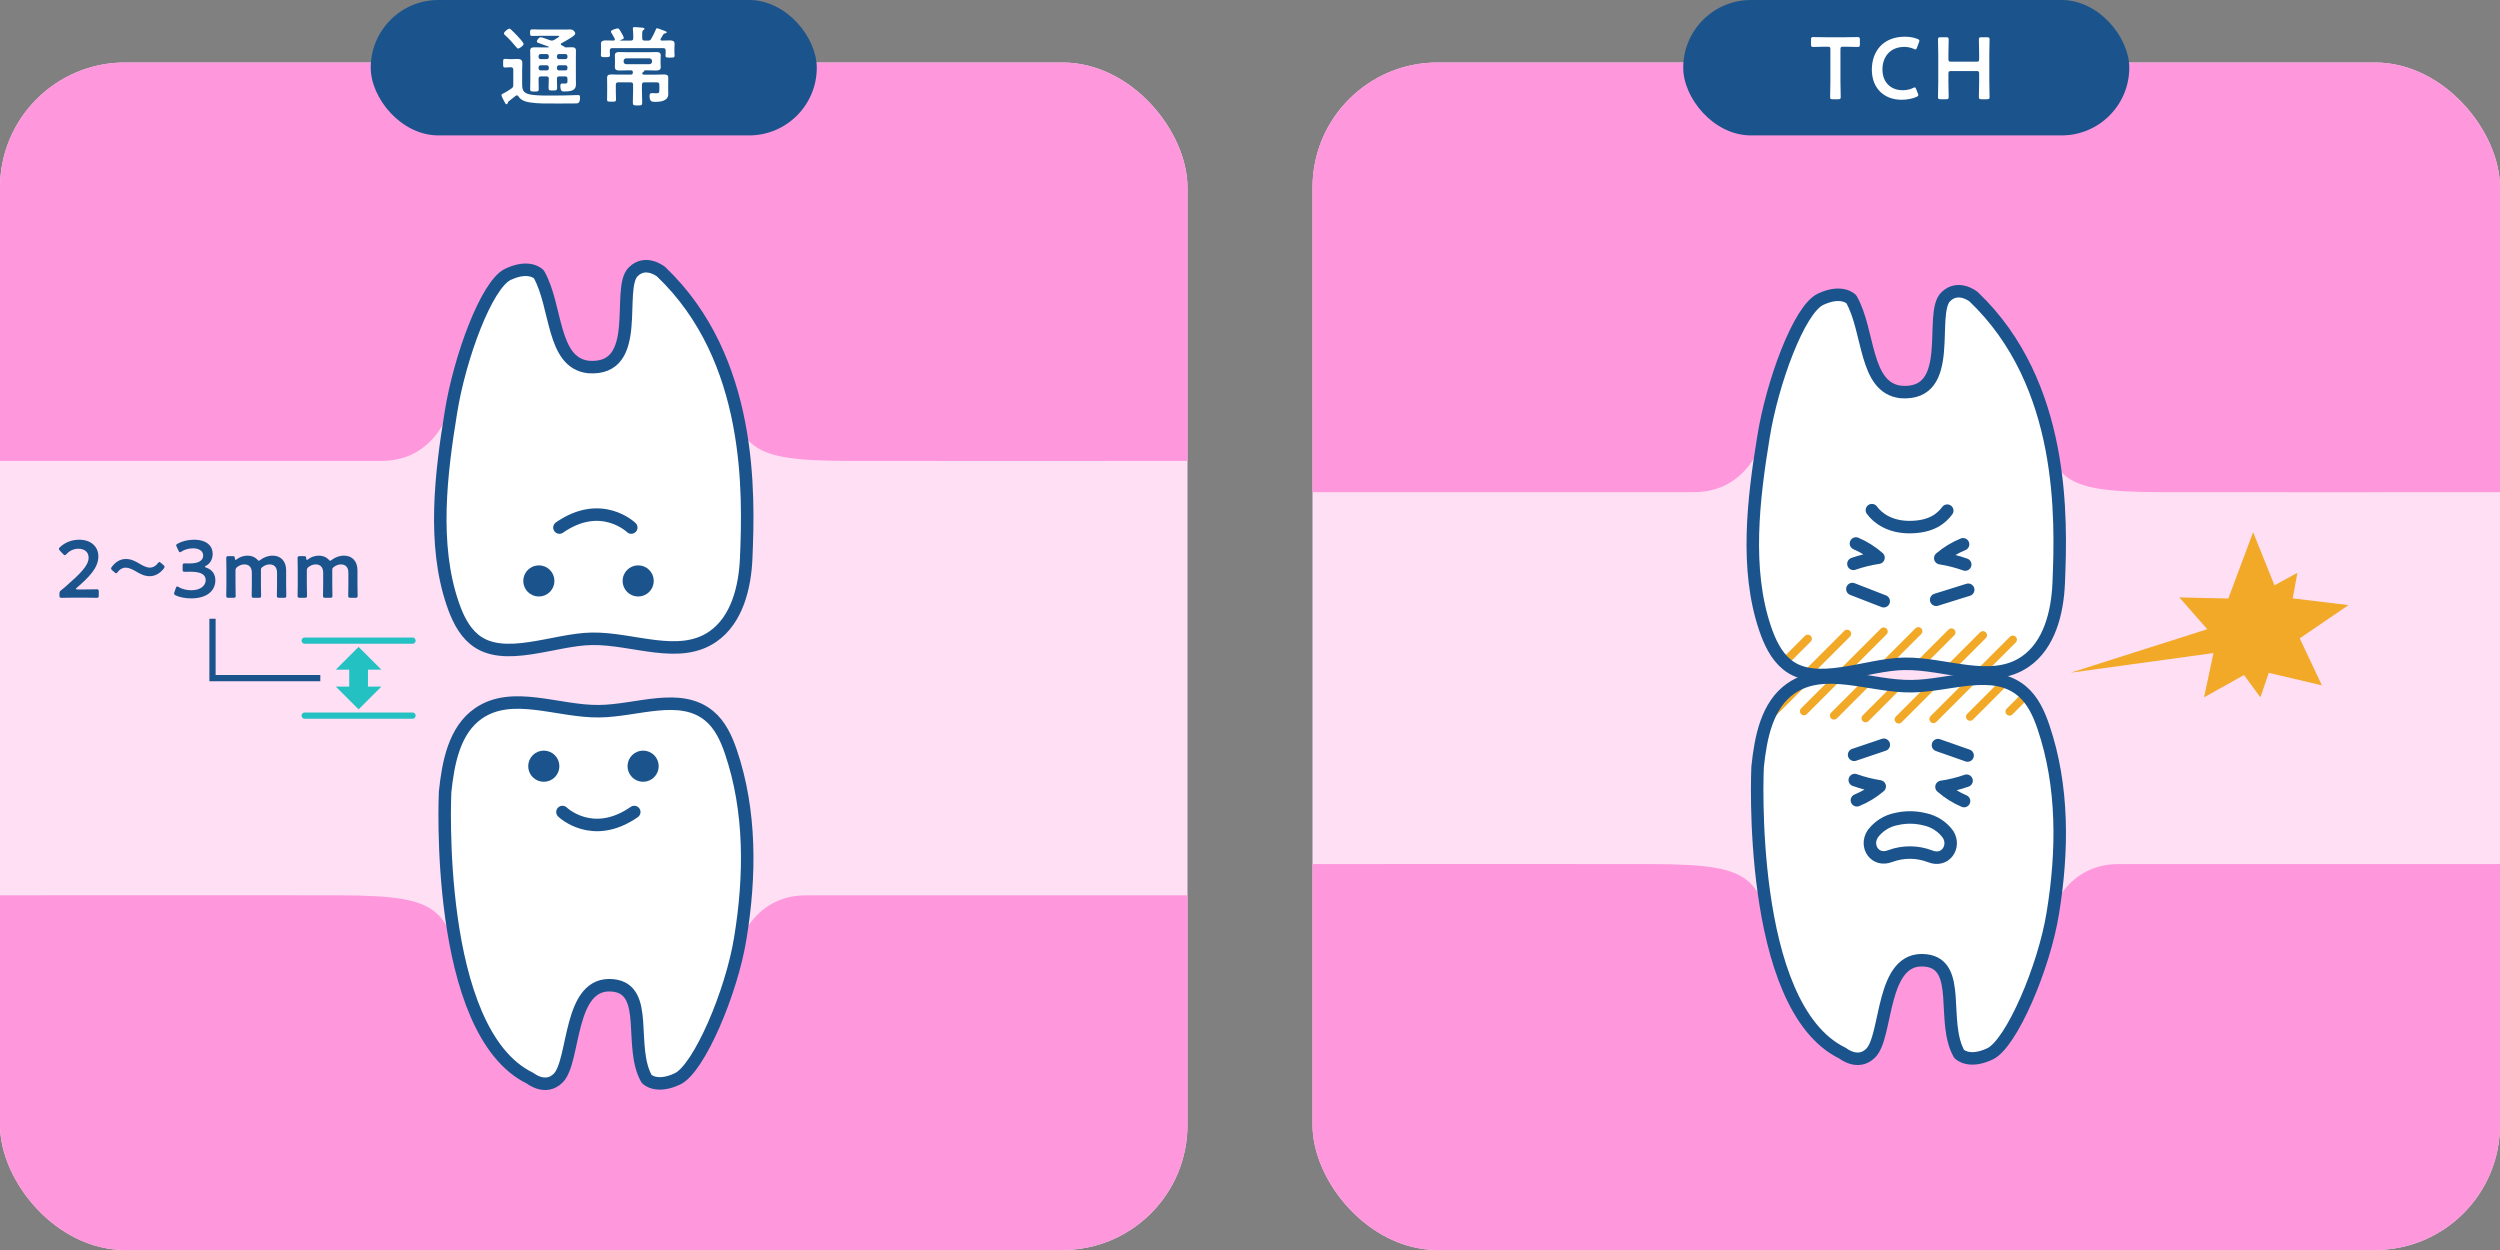
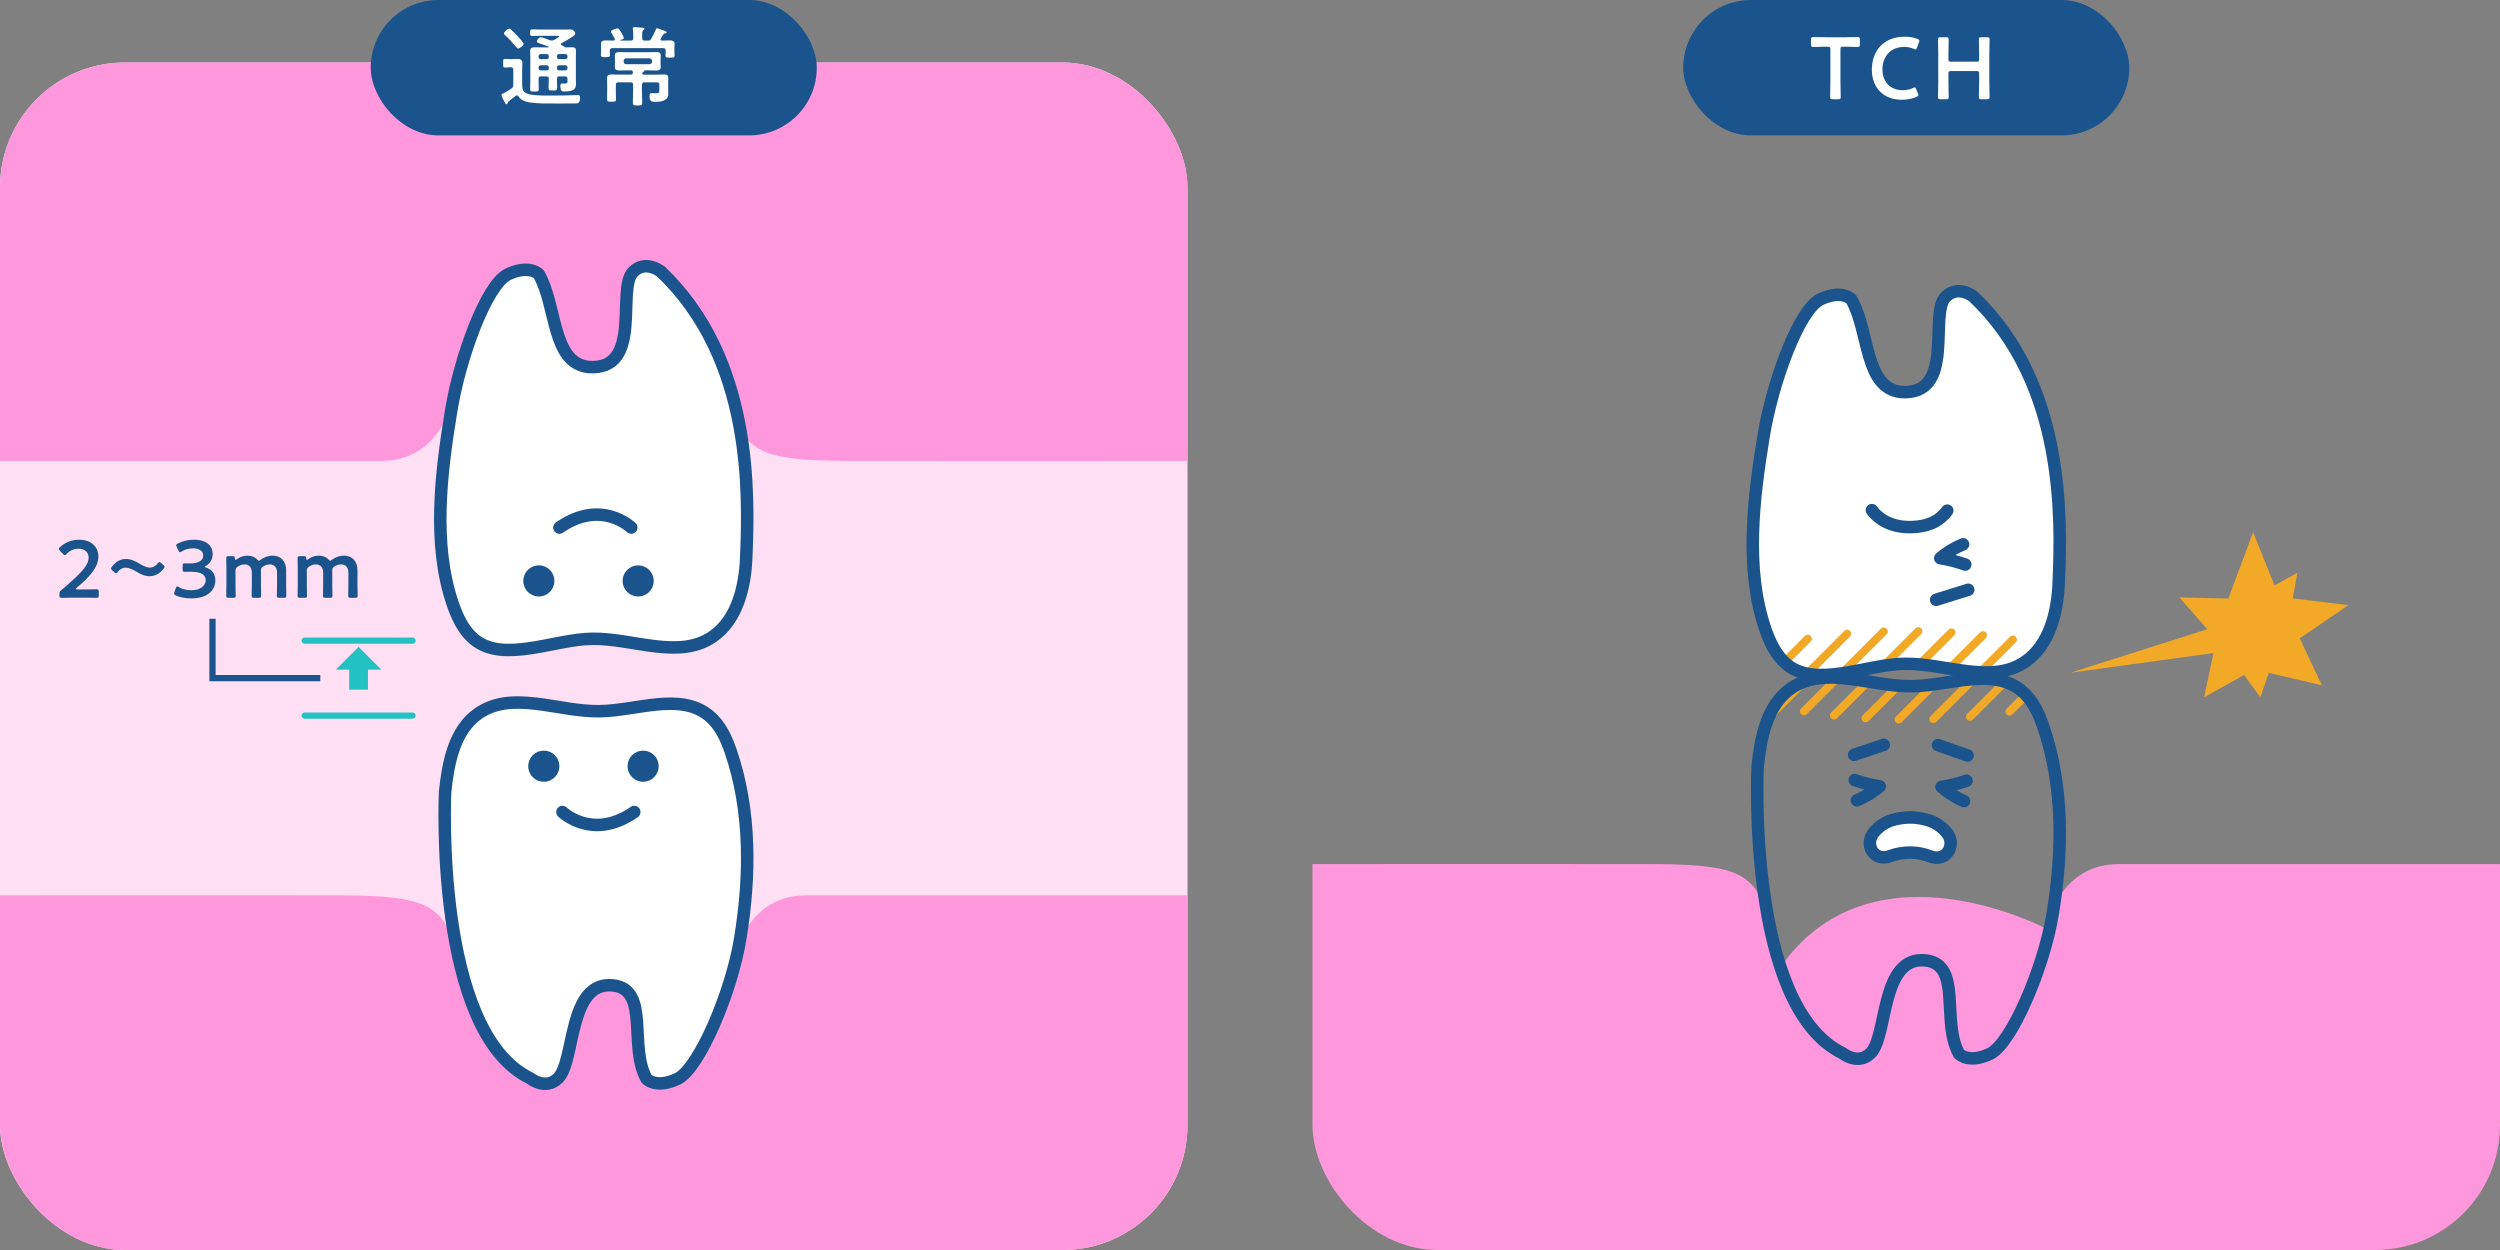
<svg xmlns="http://www.w3.org/2000/svg" id="_レイヤー_1" width="400" height="200" viewBox="0 0 400 200">
  <rect x="0" y="0" width="400" height="200" fill="#808080" stroke="none" />
  <defs>
    <clipPath id="clippath">
      <rect x="42" y="220.648" width="310" height="153.382" rx="20.192" ry="20.192" style="fill:#ffdff4;" />
    </clipPath>
    <clipPath id="clippath-1">
      <rect y="10" width="190" height="190" rx="20" ry="20" style="fill:#ffdff4;" />
    </clipPath>
    <clipPath id="clippath-2">
      <rect x="210" y="10" width="190" height="190" rx="20" ry="20" style="fill:#ffdff4;" />
    </clipPath>
    <clipPath id="clippath-3">
      <ellipse cx="435.752" cy="108.049" rx="28.484" ry="7.072" style="fill:none;" />
    </clipPath>
    <clipPath id="clippath-4">
      <path d="m448.892,168.62c-3.448,1.622-4.932,0-4.932,0-2.928-5.135.56-14.269-5.313-14.951-7.325-.844-6.068,12.184-8.867,14.853-2.012,1.979-4.445,0-4.445,0-15.454-7.455-13.62-45.801-13.62-45.801.487-4.689,1.476-9.921,5.354-12.59,5.427-3.732,12.728-.243,19.315-.341,6.044-.065,12.931-3.099,17.587.746,1.744,1.436,2.734,3.594,3.464,5.735,3.237,9.491,3.139,19.907,1.517,29.812-1.379,8.639-6.611,20.913-10.059,22.536Zm-36.236-98.705c-1.622,9.905-2.971,21.163.266,30.654.73,2.142,1.72,4.299,3.464,5.735,4.656,3.845,12.794-.031,18.838-.096,6.587-.097,13.888,3.391,19.315-.341,3.878-2.669,5.159-7.88,5.354-12.59.428-10.307,1.076-31.807-13.62-45.801,0,0-2.434-1.979-4.445,0-2.799,2.669,1.725,15.911-7.191,15.244-5.873-.681-4.992-9.698-7.92-14.833,0,0-1.485-1.622-4.932,0-3.448,1.622-7.749,13.388-9.128,22.027Z" style="fill:none;" />
    </clipPath>
  </defs>
  <g>
    <rect x="42" y="220.648" width="310" height="153.382" rx="20.192" ry="20.192" style="fill:#ffdff4;" />
    <g style="clip-path:url(#clippath);">
      <path d="m192.014,191.069c2.415,15.135,2.626,30.965-2.316,45.53-1.115,3.27-2.626,6.552-5.276,8.757-7.122,5.871-17.637,1.239-26.865,1.139-10.057-.149-21.205,5.177-29.478-.52-5.933-4.087-7.133-11.152-8.187-19.223-1.058-8.106-.177-26.243,1.054-32.849,2.654-14.24,10.033-30.923,19.742-37.094,1.435-.912,4.576-2.718,6.8,0,4.261,4.063,2.341,23.967,13.525,22.666,8.967-1.028,3.641-14.974,8.113-22.827,0,0,2.267-2.477,7.531,0,5.264,2.477,13.253,21.229,15.358,34.42Z" style="fill:#fff; stroke:#1b548c; stroke-linecap:round; stroke-linejoin:round; stroke-width:2.2px;" />
    </g>
  </g>
  <g>
    <rect y="10" width="190" height="190" rx="20" ry="20" style="fill:#ffdff4;" />
    <g style="clip-path:url(#clippath-1);">
      <path d="m54.267,143.251c17.915.059,16.65,2.405,21.16,15.741,14.774-19.839,41.969-5.406,41.969-5.406,0,0,1.817-10.335,11.604-10.335h61v57.249H0v-57.249c7.352,0,44.342-.033,54.267,0Z" style="fill:#ff97dd;" />
      <path d="m135.733,73.749c-17.915-.059-16.65-2.405-21.16-15.741-14.774,19.839-41.969,5.406-41.969,5.406,0,0-1.817,10.335-11.604,10.335H0V8.5h190v65.249c-7.352,0-44.342.033-54.267,0Z" style="fill:#ff97dd;" />
    </g>
  </g>
  <g>
    <path d="m118.452,150.085c1.622-9.905,1.72-20.321-1.517-29.812-.73-2.142-1.72-4.299-3.464-5.735-4.656-3.845-11.544-.811-17.587-.746-6.587.097-13.888-3.391-19.315.341-3.878,2.669-4.867,7.901-5.354,12.59,0,0-1.833,38.346,13.62,45.801,0,0,2.434,1.979,4.445,0,2.799-2.669,1.541-15.697,8.867-14.853,5.873.681,2.385,9.816,5.313,14.951,0,0,1.485,1.622,4.932,0,3.448-1.622,8.68-13.896,10.059-22.536Z" style="fill:#fff; stroke:#1b548c; stroke-linecap:round; stroke-linejoin:round; stroke-width:2px;" />
    <circle cx="87.007" cy="122.592" r="1.493" style="fill:#1b548c; stroke:#1b548c; stroke-linecap:round; stroke-linejoin:round; stroke-width:2px;" />
    <circle cx="102.899" cy="122.592" r="1.493" style="fill:#1b548c; stroke:#1b548c; stroke-linecap:round; stroke-linejoin:round; stroke-width:2px;" />
    <path d="m89.994,129.924s4.789,4.658,11.487,0" style="fill:#fff; stroke:#1b548c; stroke-linecap:round; stroke-linejoin:round; stroke-width:2px;" />
    <path d="m72.156,65.915c-1.622,9.905-2.971,21.163.266,30.654.73,2.142,1.72,4.299,3.464,5.735,4.656,3.845,12.794-.031,18.838-.096,6.587-.097,13.888,3.391,19.315-.341,3.878-2.669,5.159-7.88,5.354-12.59.428-10.307,1.076-31.807-13.62-45.801,0,0-2.434-1.979-4.445,0-2.799,2.669,1.725,15.911-7.191,15.244-5.873-.681-4.992-9.698-7.92-14.833,0,0-1.485-1.622-4.932,0-3.448,1.622-7.749,13.388-9.128,22.027Z" style="fill:#fff; stroke:#1b548c; stroke-linecap:round; stroke-linejoin:round; stroke-width:2px;" />
    <circle cx="102.108" cy="92.949" r="1.493" style="fill:#1b548c; stroke:#1b548c; stroke-linecap:round; stroke-linejoin:round; stroke-width:2px;" />
    <circle cx="86.216" cy="92.949" r="1.493" style="fill:#1b548c; stroke:#1b548c; stroke-linecap:round; stroke-linejoin:round; stroke-width:2px;" />
    <path d="m101,84.409s-4.789-4.658-11.487,0" style="fill:#fff; stroke:#1b548c; stroke-linecap:round; stroke-linejoin:round; stroke-width:2px;" />
  </g>
  <g>
-     <rect x="210" y="10" width="190" height="190" rx="20" ry="20" style="fill:#ffdff4;" />
    <g style="clip-path:url(#clippath-2);">
      <path d="m264.267,138.251c17.915.059,16.65,2.405,21.16,15.741,14.774-19.839,41.969-5.406,41.969-5.406,0,0,1.817-10.335,11.604-10.335h61v62.249h-190v-62.249c7.352,0,44.342-.033,54.267,0Z" style="fill:#ff97dd;" />
-       <path d="m345.733,78.749c-17.915-.059-16.65-2.405-21.16-15.741-14.774,19.839-41.969,5.406-41.969,5.406,0,0-1.817,10.335-11.604,10.335h-61V8.5h190v70.249c-7.352,0-44.342.033-54.267,0Z" style="fill:#ff97dd;" />
    </g>
  </g>
  <line x1="66" y1="102.5" x2="48.75" y2="102.5" style="fill:none; stroke:#24c1c3; stroke-linecap:round; stroke-miterlimit:10;" />
  <g>
    <line x1="57.375" y1="106.655" x2="57.375" y2="110.345" style="fill:none; stroke:#24c1c3; stroke-miterlimit:10; stroke-width:3px;" />
    <polygon points="61.02 107.143 53.73 107.143 57.375 103.5 61.02 107.143" style="fill:#24c1c3;" />
-     <polygon points="61.02 109.857 53.73 109.857 57.375 113.5 61.02 109.857" style="fill:#24c1c3;" />
  </g>
  <line x1="66" y1="114.5" x2="48.75" y2="114.5" style="fill:none; stroke:#24c1c3; stroke-linecap:round; stroke-miterlimit:10;" />
  <g>
    <rect x="59.316" y="0" width="71.369" height="21.666" rx="10.833" ry="10.833" style="fill:#1b548c;" />
    <g>
      <path d="m81.243,16.438c-.014.042-.014.238-.21.238-.141,0-.183-.126-.505-.742-.084-.168-.294-.547-.294-.729,0-.126.141-.196.561-.393.196-.084.812-.504,1.022-.645.252-.182.309-.294.309-.588v-2.424c0-.266-.112-.392-.379-.392h-.238c-.224,0-.49.042-.7.042-.336,0-.308-.225-.308-.687,0-.504-.028-.7.308-.7.225,0,.463.042.7.042h.435c.28,0,.561-.028.841-.028.49,0,.784.141.784.658,0,.393-.028.771-.028,1.163v2.017c0,.799,0,1.457.911,1.751.728.238,2.045.267,3.123.267h1.009c1.177,0,2.367-.028,3.558-.07.099,0,.295-.014.393-.014.252,0,.266.182.266.406,0,1.022-.378.938-.91.938-1.694.014-3.39.027-5.085,0-.7-.015-1.387-.057-2.073-.168-.658-.099-1.414-.351-1.778-.953-.057-.084-.126-.168-.252-.168-.07,0-.126.028-.196.07-.351.294-.715.574-1.079.854-.098.07-.168.126-.182.252Zm1.652-8.671c-.126,0-.21-.112-.279-.21-.561-.672-1.149-1.345-1.808-1.933-.084-.07-.182-.154-.182-.28,0-.225.63-.757.868-.757.126,0,.225.112.336.21.337.309.658.631.967.967.196.21.98,1.051.98,1.274,0,.238-.63.729-.883.729Zm4.819-.182c.056,0,.084-.015.084-.07,0-.028-.028-.056-.057-.07-.49-.182-.868-.308-1.134-.406-.547-.182-.715-.237-.715-.406,0-.21.336-.672.63-.672.196,0,1.233.378,1.472.477.111.027.182.056.294.056.126,0,.224-.042.336-.084.028-.014.084-.057.168-.099.252-.153.7-.42.7-.504,0-.098-.266-.084-.336-.084h-2.438c-.504,0-1.008.028-1.513.028-.406,0-.392-.126-.392-.519,0-.406,0-.532.392-.532.505,0,1.009.028,1.513.028h3.488c.364,0,.714-.015,1.064-.015.504,0,.771.463.771.645,0,.28-.687.673-.91.812-.421.267-.854.504-1.289.742-.07.028-.112.084-.112.154,0,.084.057.14.112.168.168.07.351.154.49.267.056.042.112.084.182.084.309,0,.617-.028.925-.028.406,0,.715.07.715.546,0,.351-.015.687-.015,1.023v3.333c0,.295.015.589.015.883,0,.364-.015.7-.309.952-.378.322-1.078.337-1.555.337-.309,0-.631.027-.631-.869,0-.182.028-.406.253-.406.182,0,.35.015.532.015.322,0,.35-.154.35-.406v-.351c0-.28-.111-.392-.378-.392h-.925c-.266,0-.378.098-.378.378-.014.477.028.967.028,1.442,0,.421-.126.435-.687.435-.532,0-.687,0-.687-.406,0-.49.042-.98.042-1.471,0-.267-.112-.378-.393-.378h-.854c-.279,0-.392.111-.392.392v.112c0,.504.028,1.009.028,1.526,0,.379-.127.393-.687.393-.505,0-.687,0-.687-.378,0-.505.028-1.022.028-1.541v-3.586c0-.336-.028-.687-.028-1.037,0-.476.322-.532.714-.532s.785.015,1.163.015h1.009Zm.098,1.4c0-.196-.14-.336-.336-.336h-.967c-.196,0-.336.14-.336.336v.141c0,.195.14.336.336.336h.967c.196,0,.336-.141.336-.336v-.141Zm-.336,2.283c.196,0,.336-.14.336-.336v-.154c0-.196-.14-.336-.336-.336h-.967c-.196,0-.336.14-.336.336v.154c0,.196.14.336.336.336h.967Zm3.319-2.283c0-.196-.126-.336-.322-.336h-1.036c-.196,0-.322.14-.322.336v.141c0,.195.126.336.322.336h1.036c.196,0,.322-.141.322-.336v-.141Zm-1.358,1.457c-.196,0-.322.14-.322.336v.154c0,.196.126.336.322.336h1.036c.196,0,.322-.14.322-.336v-.154c0-.196-.126-.336-.322-.336h-1.036Z" style="fill:#fff;" />
      <path d="m100.93,6.493c.28,0,.393-.112.393-.393v-.195c0-.406-.015-.812-.057-1.219,0-.042-.014-.099-.014-.141,0-.182.14-.21.28-.21.224,0,1.009.07,1.246.098.112.015.337.015.337.169,0,.098-.07.14-.183.21-.168.126-.182.294-.182.714v.574c0,.28.111.393.378.393h.603c.252,0,.364-.098.477-.309.266-.462.518-.938.714-1.429.056-.14.084-.238.21-.238.112,0,.603.196.925.322.112.028.196.07.238.084.14.042.378.127.378.253,0,.111-.14.14-.225.153-.252.042-.294.112-.447.393-.07.112-.154.267-.28.462-.028.042-.042.07-.042.126,0,.127.098.183.21.183.406-.014.826-.028,1.246-.028.393,0,.799.042.799.547,0,.21-.028.42-.028.63v.7c0,.183.028.364.028.561,0,.336-.238.309-.715.309-.448,0-.742.027-.742-.295,0-.195.028-.378.028-.574v-.252c0-.266-.112-.392-.393-.392h-8.152c-.28,0-.392.126-.392.392v.168c0,.196.027.406.027.574,0,.322-.28.309-.729.309-.476,0-.728.014-.728-.322,0-.182.027-.378.027-.561v-.616c0-.21-.014-.42-.014-.63,0-.49.406-.547.798-.547.406,0,.827.015,1.233.028.111-.014.195-.07.195-.183,0-.056-.014-.084-.027-.126-.099-.21-.406-.729-.532-.938-.028-.056-.07-.14-.07-.21,0-.238.883-.49,1.079-.49s.294.154.63.757c.084.14.351.63.351.771,0,.153-.253.237-.435.294-.028.014-.07.014-.099.028-.027.014-.042.027-.042.042,0,.042.042.056.07.056h1.625Zm4.076,5.449c.393,0,.799-.028,1.205-.028.392,0,.714.056.714.532,0,.294-.014.588-.014.91v.938c0,.253.014.505.014.743,0,1.148-1.261,1.261-2.129,1.261-.49,0-.868-.028-.868-.967,0-.252.084-.435.35-.435.196,0,.463.028.715.028.462,0,.504-.099.504-.532v-.826c0-.28-.126-.393-.392-.393h-2.004c-.28,0-.364.112-.392.378v.967c0,.645.042,1.274.042,1.919,0,.42-.141.435-.742.435-.617,0-.757-.015-.757-.463,0-.63.042-1.261.042-1.891v-.952c0-.28-.112-.393-.393-.393h-1.975c-.28,0-.393.112-.393.393v1.19c0,.378.028.771.028,1.162,0,.364-.168.351-.7.351-.561,0-.729.014-.729-.351,0-.392.014-.784.014-1.162v-1.317c0-.363-.014-.686-.014-.994,0-.477.322-.532.729-.532.392,0,.771.028,1.162.028h1.877c.28,0,.364-.126.364-.393l-.014-.056c-.042-.168-.112-.238-.28-.238h-.658c-.393,0-.784.028-1.177.028-.364,0-.757-.057-.757-.519,0-.183.015-.378.015-.631v-.658c0-.252-.015-.448-.015-.645,0-.448.393-.504.743-.504.406,0,.798.028,1.19.028h3.474c.378,0,.771-.028,1.163-.028.364,0,.771.042.771.504,0,.183-.028.337-.028.645v.658c0,.309.028.463.028.631,0,.448-.379.519-.743.519-.406,0-.798-.028-1.19-.028h-.63c-.057,0-.07.042-.07.098-.028.07-.056.084-.196.183-.056.042-.07.069-.112.126-.014.027-.027.056-.027.098,0,.141.154.168.252.183h2.003Zm-1.078-1.667c.237-.028.364-.154.392-.393v-.154c-.027-.237-.154-.364-.392-.392h-3.755c-.237.027-.363.154-.392.392v.154c.028.238.154.364.392.393h3.755Z" style="fill:#fff;" />
    </g>
  </g>
  <g>
    <rect x="269.316" y="0" width="71.369" height="21.666" rx="10.833" ry="10.833" style="fill:#1b548c;" />
    <g>
      <path d="m294.473,13.077c0,.812.042,2.353.042,2.451,0,.294-.084.35-.406.35h-.883c-.322,0-.406-.056-.406-.35,0-.099.042-1.64.042-2.451v-5.184c0-.35-.07-.42-.42-.42h-.435c-.588,0-1.793.042-1.891.042-.295,0-.351-.084-.351-.406v-.771c0-.322.056-.406.351-.406.098,0,1.372.028,2.031.028h3.053c.659,0,1.934-.028,2.031-.028.295,0,.351.084.351.406v.771c0,.322-.056.406-.351.406-.098,0-1.303-.042-1.891-.042h-.448c-.351,0-.42.07-.42.42v5.184Z" style="fill:#fff;" />
      <path d="m306.934,15.219c0,.126-.098.196-.309.294-.672.295-1.54.448-2.367.448-2.899,0-4.763-1.933-4.763-4.805,0-2.927,1.779-5.28,5.281-5.28.729,0,1.415.112,2.018.35.21.084.308.154.308.28,0,.07-.028.154-.07.267l-.308.84c-.084.211-.126.295-.238.295-.07,0-.154-.028-.28-.084-.435-.196-.98-.322-1.499-.322-2.325,0-3.516,1.639-3.516,3.613s1.247,3.32,3.25,3.32c.603,0,1.19-.126,1.625-.351.126-.069.224-.098.28-.098.111,0,.168.084.252.294l.266.673c.042.111.07.195.07.266Z" style="fill:#fff;" />
      <path d="m311.746,13.077c0,.812.042,2.353.042,2.451,0,.294-.084.35-.406.35h-.896c-.321,0-.406-.056-.406-.35,0-.099.043-1.64.043-2.451v-4.314c0-.812-.043-2.354-.043-2.452,0-.294.085-.35.406-.35h.896c.322,0,.406.056.406.35,0,.099-.042,1.64-.042,2.452v.686c0,.351.07.421.421.421h4.076c.35,0,.42-.07.42-.421v-.686c0-.812-.042-2.354-.042-2.452,0-.294.084-.35.406-.35h.896c.322,0,.406.056.406.35,0,.099-.042,1.64-.042,2.452v4.314c0,.812.042,2.353.042,2.451,0,.294-.084.35-.406.35h-.896c-.322,0-.406-.056-.406-.35,0-.099.042-1.64.042-2.451v-1.289c0-.351-.07-.42-.42-.42h-4.076c-.351,0-.421.069-.421.42v1.289Z" style="fill:#fff;" />
    </g>
  </g>
  <g>
    <path d="m13.502,94.311c.663,0,1.885-.025,1.976-.025.273,0,.325.078.325.377v.61c0,.3-.052.377-.325.377-.091,0-1.312-.025-1.976-.025h-1.69c-.663,0-1.885.025-1.976.025-.273,0-.325-.077-.325-.377v-.233c0-.338.039-.429.312-.638.234-.169.442-.351.663-.546,2.34-2.054,3.692-3.354,3.692-4.628,0-.845-.585-1.43-1.651-1.43-.78,0-1.456.377-1.897.857-.117.131-.195.183-.273.183-.064,0-.143-.065-.26-.183l-.521-.559c-.104-.117-.155-.195-.155-.273,0-.091.064-.169.182-.285.741-.702,1.82-1.184,3.055-1.184,1.977,0,3.081,1.17,3.081,2.665,0,1.833-1.469,3.302-3.458,5.031-.104.091-.143.144-.143.182,0,.053.078.078.234.078h1.131Z" style="fill:#1b548c;" />
    <path d="m26.333,90.697c0,.065-.039.156-.13.273-.572.729-1.34,1.222-2.25,1.222-.871,0-1.533-.377-2.157-.74-.572-.325-1.093-.624-1.703-.624-.508,0-.937.272-1.248.676-.104.143-.169.221-.247.221s-.156-.052-.273-.156l-.364-.312c-.13-.117-.194-.208-.194-.299,0-.065.039-.156.13-.273.559-.741,1.3-1.248,2.249-1.248.871,0,1.56.39,2.197.768.546.312,1.065.61,1.65.61.533,0,.949-.286,1.248-.688.117-.144.183-.208.261-.208.064,0,.143.052.26.155l.377.325c.13.117.195.208.195.299Z" style="fill:#1b548c;" />
    <path d="m32.768,90.684c0,.039.065.078.195.117,1.04.351,1.495,1.118,1.495,2.054,0,1.443-1.066,2.887-3.9,2.887-.949,0-1.847-.195-2.432-.469-.194-.091-.272-.169-.272-.299,0-.064.013-.143.052-.233l.221-.638c.065-.182.117-.272.222-.272.052,0,.13.039.247.104.468.286,1.183.507,2.015.507,1.534,0,2.301-.793,2.301-1.611,0-.897-.754-1.353-2.431-1.353-.286,0-.741.013-.871.013-.338,0-.39-.052-.39-.377v-.585c0-.338.052-.39.39-.39.144,0,.494.013.741.013,1.573,0,2.158-.559,2.158-1.273,0-.702-.638-1.145-1.639-1.145-.715,0-1.352.208-1.819.507-.117.078-.195.117-.261.117-.091,0-.155-.078-.233-.26l-.286-.598c-.052-.117-.078-.195-.078-.261,0-.116.078-.182.26-.272.689-.364,1.6-.611,2.574-.611,2.132,0,3.003,1.079,3.003,2.249,0,.715-.286,1.508-1.092,1.938-.104.052-.169.104-.169.143Z" style="fill:#1b548c;" />
    <path d="m37.681,93.57c0,.586.026,1.664.026,1.756,0,.272-.078.324-.377.324h-.754c-.299,0-.377-.052-.377-.324,0-.092.025-1.17.025-1.756v-2.509c0-.585-.025-1.664-.025-1.755,0-.273.078-.325.377-.325h.637c.299,0,.352.052.364.352.013.169.039.247.104.247.039,0,.104-.026.195-.092.468-.363,1.066-.585,1.729-.585.649,0,1.183.222,1.56.624.117.13.183.195.26.195.065,0,.131-.052.261-.156.533-.402,1.195-.663,1.95-.663,1.286,0,2.145.885,2.145,2.327v2.34c0,.586.026,1.664.026,1.756,0,.272-.078.324-.377.324h-.754c-.3,0-.377-.052-.377-.324,0-.092.025-1.17.025-1.756v-1.937c0-.793-.377-1.326-1.183-1.326-.364,0-.754.117-1.145.416-.208.156-.247.234-.247.507v2.34c0,.586.026,1.664.026,1.756,0,.272-.078.324-.377.324h-.754c-.3,0-.377-.052-.377-.324,0-.092.025-1.17.025-1.756v-1.937c0-.793-.377-1.326-1.183-1.326-.377,0-.754.117-1.145.403-.221.182-.286.299-.286.585v2.274Z" style="fill:#1b548c;" />
    <path d="m49.095,93.57c0,.586.026,1.664.026,1.756,0,.272-.078.324-.377.324h-.754c-.299,0-.377-.052-.377-.324,0-.092.025-1.17.025-1.756v-2.509c0-.585-.025-1.664-.025-1.755,0-.273.078-.325.377-.325h.637c.299,0,.352.052.364.352.013.169.039.247.104.247.039,0,.104-.026.195-.092.468-.363,1.066-.585,1.729-.585.649,0,1.183.222,1.56.624.117.13.183.195.26.195.065,0,.131-.052.261-.156.533-.402,1.195-.663,1.95-.663,1.286,0,2.145.885,2.145,2.327v2.34c0,.586.026,1.664.026,1.756,0,.272-.078.324-.377.324h-.754c-.3,0-.377-.052-.377-.324,0-.092.025-1.17.025-1.756v-1.937c0-.793-.377-1.326-1.183-1.326-.364,0-.754.117-1.145.416-.208.156-.247.234-.247.507v2.34c0,.586.026,1.664.026,1.756,0,.272-.078.324-.377.324h-.754c-.3,0-.377-.052-.377-.324,0-.092.025-1.17.025-1.756v-1.937c0-.793-.377-1.326-1.183-1.326-.377,0-.754.117-1.145.403-.221.182-.286.299-.286.585v2.274Z" style="fill:#1b548c;" />
  </g>
  <polyline points="34 99 34 108.5 51.25 108.5" style="fill:none; stroke:#1b548c; stroke-miterlimit:10;" />
  <polygon points="331.305 107.632 353.166 100.672 348.696 95.583 356.531 95.761 360.5 85.153 363.917 93.653 367.583 91.653 366.833 95.737 375.75 96.82 367.958 102.136 371.5 109.653 363 107.653 361.667 111.57 359.037 108.003 352.652 111.57 354.157 104.486 331.305 107.632" style="fill:#f2a927;" />
-   <path d="m328.452,146.085c1.622-9.905,1.72-20.321-1.517-29.812-.73-2.142-1.72-4.299-3.464-5.735-4.656-3.845-11.544-.811-17.587-.746-6.587.097-13.888-3.391-19.315.341-3.878,2.669-4.867,7.901-5.354,12.59,0,0-1.833,38.346,13.62,45.801,0,0,2.434,1.979,4.445,0,2.799-2.669,1.541-15.697,8.867-14.853,5.873.681,2.385,9.816,5.313,14.951,0,0,1.485,1.622,4.932,0,3.448-1.622,8.68-13.896,10.059-22.536Z" style="fill:#fff;" />
+   <path d="m328.452,146.085Z" style="fill:#fff;" />
  <path d="m282.156,69.915c-1.622,9.905-2.971,21.163.266,30.654.73,2.142,1.72,4.299,3.464,5.735,4.656,3.845,12.794-.031,18.838-.096,6.587-.097,13.888,3.391,19.315-.341,3.878-2.669,5.159-7.88,5.354-12.59.428-10.307,1.076-31.807-13.62-45.801,0,0-2.434-1.979-4.445,0-2.799,2.669,1.725,15.911-7.191,15.244-5.873-.681-4.992-9.698-7.92-14.833,0,0-1.485-1.622-4.932,0-3.448,1.622-7.749,13.388-9.128,22.027Z" style="fill:#fff;" />
  <g>
    <line x1="285.498" y1="105.947" x2="289.247" y2="102.198" style="fill:none; stroke:#f2a927; stroke-linecap:round; stroke-linejoin:round; stroke-width:1.3px;" />
    <line x1="289.153" y1="107.784" x2="295.538" y2="101.399" style="fill:none; stroke:#f2a927; stroke-linecap:round; stroke-linejoin:round; stroke-width:1.3px;" />
    <line x1="293.984" y1="108.445" x2="288.637" y2="113.792" style="fill:none; stroke:#f2a927; stroke-linecap:round; stroke-linejoin:round; stroke-width:1.3px;" />
    <line x1="294.694" y1="107.734" x2="301.386" y2="101.043" style="fill:none; stroke:#f2a927; stroke-linecap:round; stroke-linejoin:round; stroke-width:1.3px;" />
    <line x1="306.931" y1="100.99" x2="301.385" y2="106.535" style="fill:none; stroke:#f2a927; stroke-linecap:round; stroke-linejoin:round; stroke-width:1.3px;" />
    <line x1="298.872" y1="109.048" x2="293.437" y2="114.484" style="fill:none; stroke:#f2a927; stroke-linecap:round; stroke-linejoin:round; stroke-width:1.3px;" />
    <line x1="312.222" y1="101.19" x2="307.102" y2="106.311" style="fill:none; stroke:#f2a927; stroke-linecap:round; stroke-linejoin:round; stroke-width:1.3px;" />
    <line x1="298.493" y1="114.919" x2="303.708" y2="109.704" style="fill:none; stroke:#f2a927; stroke-linecap:round; stroke-linejoin:round; stroke-width:1.3px;" />
    <line x1="311.922" y1="106.982" x2="317.268" y2="101.636" style="fill:none; stroke:#f2a927; stroke-linecap:round; stroke-linejoin:round; stroke-width:1.3px;" />
    <line x1="303.792" y1="115.112" x2="309.405" y2="109.499" style="fill:none; stroke:#f2a927; stroke-linecap:round; stroke-linejoin:round; stroke-width:1.3px;" />
    <line x1="315.737" y1="108.659" x2="309.349" y2="115.047" style="fill:none; stroke:#f2a927; stroke-linecap:round; stroke-linejoin:round; stroke-width:1.3px;" />
    <line x1="322.057" y1="102.339" x2="316.83" y2="107.566" style="fill:none; stroke:#f2a927; stroke-linecap:round; stroke-linejoin:round; stroke-width:1.3px;" />
    <line x1="315.212" y1="114.676" x2="320.794" y2="109.093" style="fill:none; stroke:#f2a927; stroke-linecap:round; stroke-linejoin:round; stroke-width:1.3px;" />
    <line x1="283.054" y1="114.676" x2="288.637" y2="109.093" style="fill:none; stroke:#f2a927; stroke-linecap:round; stroke-linejoin:round; stroke-width:1.3px;" />
    <line x1="321.528" y1="113.851" x2="324.175" y2="111.205" style="fill:none; stroke:#f2a927; stroke-linecap:round; stroke-linejoin:round; stroke-width:1.3px;" />
  </g>
  <g style="clip-path:url(#clippath-3);">
    <g style="clip-path:url(#clippath-4);">
      <g>
        <line x1="340.934" y1="137.075" x2="398.26" y2="79.749" style="fill:none; stroke:#f2a927; stroke-linecap:round; stroke-linejoin:round; stroke-width:1.3px;" />
        <line x1="346.426" y1="137.075" x2="403.752" y2="79.749" style="fill:none; stroke:#f2a927; stroke-linecap:round; stroke-linejoin:round; stroke-width:1.3px;" />
        <line x1="351.918" y1="137.075" x2="409.244" y2="79.749" style="fill:none; stroke:#f2a927; stroke-linecap:round; stroke-linejoin:round; stroke-width:1.3px;" />
        <line x1="357.41" y1="137.075" x2="414.736" y2="79.749" style="fill:none; stroke:#f2a927; stroke-linecap:round; stroke-linejoin:round; stroke-width:1.3px;" />
        <line x1="362.902" y1="137.075" x2="420.228" y2="79.749" style="fill:none; stroke:#f2a927; stroke-linecap:round; stroke-linejoin:round; stroke-width:1.3px;" />
        <line x1="368.393" y1="137.075" x2="425.719" y2="79.749" style="fill:none; stroke:#f2a927; stroke-linecap:round; stroke-linejoin:round; stroke-width:1.3px;" />
        <line x1="373.885" y1="137.075" x2="431.211" y2="79.749" style="fill:none; stroke:#f2a927; stroke-linecap:round; stroke-linejoin:round; stroke-width:1.3px;" />
        <line x1="379.377" y1="137.075" x2="436.703" y2="79.749" style="fill:none; stroke:#f2a927; stroke-linecap:round; stroke-linejoin:round; stroke-width:1.3px;" />
        <line x1="384.869" y1="137.075" x2="442.195" y2="79.749" style="fill:none; stroke:#f2a927; stroke-linecap:round; stroke-linejoin:round; stroke-width:1.3px;" />
        <line x1="390.361" y1="137.075" x2="447.687" y2="79.749" style="fill:none; stroke:#f2a927; stroke-linecap:round; stroke-linejoin:round; stroke-width:1.3px;" />
        <line x1="395.853" y1="137.075" x2="453.179" y2="79.749" style="fill:none; stroke:#f2a927; stroke-linecap:round; stroke-linejoin:round; stroke-width:1.3px;" />
      </g>
    </g>
  </g>
  <path d="m328.452,146.085c1.622-9.905,1.72-20.321-1.517-29.812-.73-2.142-1.72-4.299-3.464-5.735-4.656-3.845-11.544-.811-17.587-.746-6.587.097-13.888-3.391-19.315.341-3.878,2.669-4.867,7.901-5.354,12.59,0,0-1.833,38.346,13.62,45.801,0,0,2.434,1.979,4.445,0,2.799-2.669,1.541-15.697,8.867-14.853,5.873.681,2.385,9.816,5.313,14.951,0,0,1.485,1.622,4.932,0,3.448-1.622,8.68-13.896,10.059-22.536Z" style="fill:none; stroke:#1b548c; stroke-linecap:round; stroke-linejoin:round; stroke-width:2px;" />
  <path d="m282.156,69.915c-1.622,9.905-2.971,21.163.266,30.654.73,2.142,1.72,4.299,3.464,5.735,4.656,3.845,12.794-.031,18.838-.096,6.587-.097,13.888,3.391,19.315-.341,3.878-2.669,5.159-7.88,5.354-12.59.428-10.307,1.076-31.807-13.62-45.801,0,0-2.434-1.979-4.445,0-2.799,2.669,1.725,15.911-7.191,15.244-5.873-.681-4.992-9.698-7.92-14.833,0,0-1.485-1.622-4.932,0-3.448,1.622-7.749,13.388-9.128,22.027Z" style="fill:none; stroke:#1b548c; stroke-linecap:round; stroke-linejoin:round; stroke-width:2px;" />
  <line x1="301.41" y1="119.165" x2="296.658" y2="120.77" style="fill:none; stroke:#1b548c; stroke-linecap:round; stroke-linejoin:round; stroke-width:2px;" />
  <path d="m296.762,124.805c1.296.463,2.633.805,3.993,1.02-1.091.93-2.323,1.68-3.65,2.22" style="fill:none; stroke:#1b548c; stroke-linecap:round; stroke-linejoin:round; stroke-width:2px;" />
  <line x1="310.076" y1="119.22" x2="314.817" y2="120.884" style="fill:none; stroke:#1b548c; stroke-linecap:round; stroke-linejoin:round; stroke-width:2px;" />
  <path d="m314.651,124.914c-1.303.456-2.647.787-4.013.987,1.076.942,2.293,1.708,3.608,2.27" style="fill:none; stroke:#1b548c; stroke-linecap:round; stroke-linejoin:round; stroke-width:2px;" />
  <path d="m303.385,131.052c-1.502.297-2.838,1.144-3.748,2.375-1.294,1.964.356,4.511,2.81,3.543,2.053-.759,4.312-.747,6.357.034,2.439,1.001,4.125-1.527,2.89-3.498-.896-1.241-2.223-2.102-3.721-2.416-.746-.186-1.51-.286-2.279-.296-.777-.006-1.552.081-2.309.258Z" style="fill:#fff; stroke:#1b548c; stroke-linecap:round; stroke-linejoin:round; stroke-width:2px;" />
  <line x1="309.787" y1="95.966" x2="314.913" y2="94.362" style="fill:none; stroke:#1b548c; stroke-linecap:round; stroke-linejoin:round; stroke-width:2px;" />
  <path d="m314.436,90.327c-1.296-.463-2.633-.805-3.993-1.02,1.091-.93,2.323-1.68,3.65-2.22" style="fill:none; stroke:#1b548c; stroke-linecap:round; stroke-linejoin:round; stroke-width:2px;" />
-   <line x1="301.392" y1="96.194" x2="296.381" y2="94.248" style="fill:none; stroke:#1b548c; stroke-linecap:round; stroke-linejoin:round; stroke-width:2px;" />
-   <path d="m296.547,90.217c1.303-.456,2.647-.787,4.013-.987-1.076-.942-2.293-1.708-3.608-2.27" style="fill:none; stroke:#1b548c; stroke-linecap:round; stroke-linejoin:round; stroke-width:2px;" />
  <path d="m299.504,81.625c.896,1.241,2.826,2.712,6,2.712,3.534,0,5.147-1.402,6.057-2.633" style="fill:none; stroke:#1b548c; stroke-linecap:round; stroke-linejoin:round; stroke-width:2px;" />
</svg>